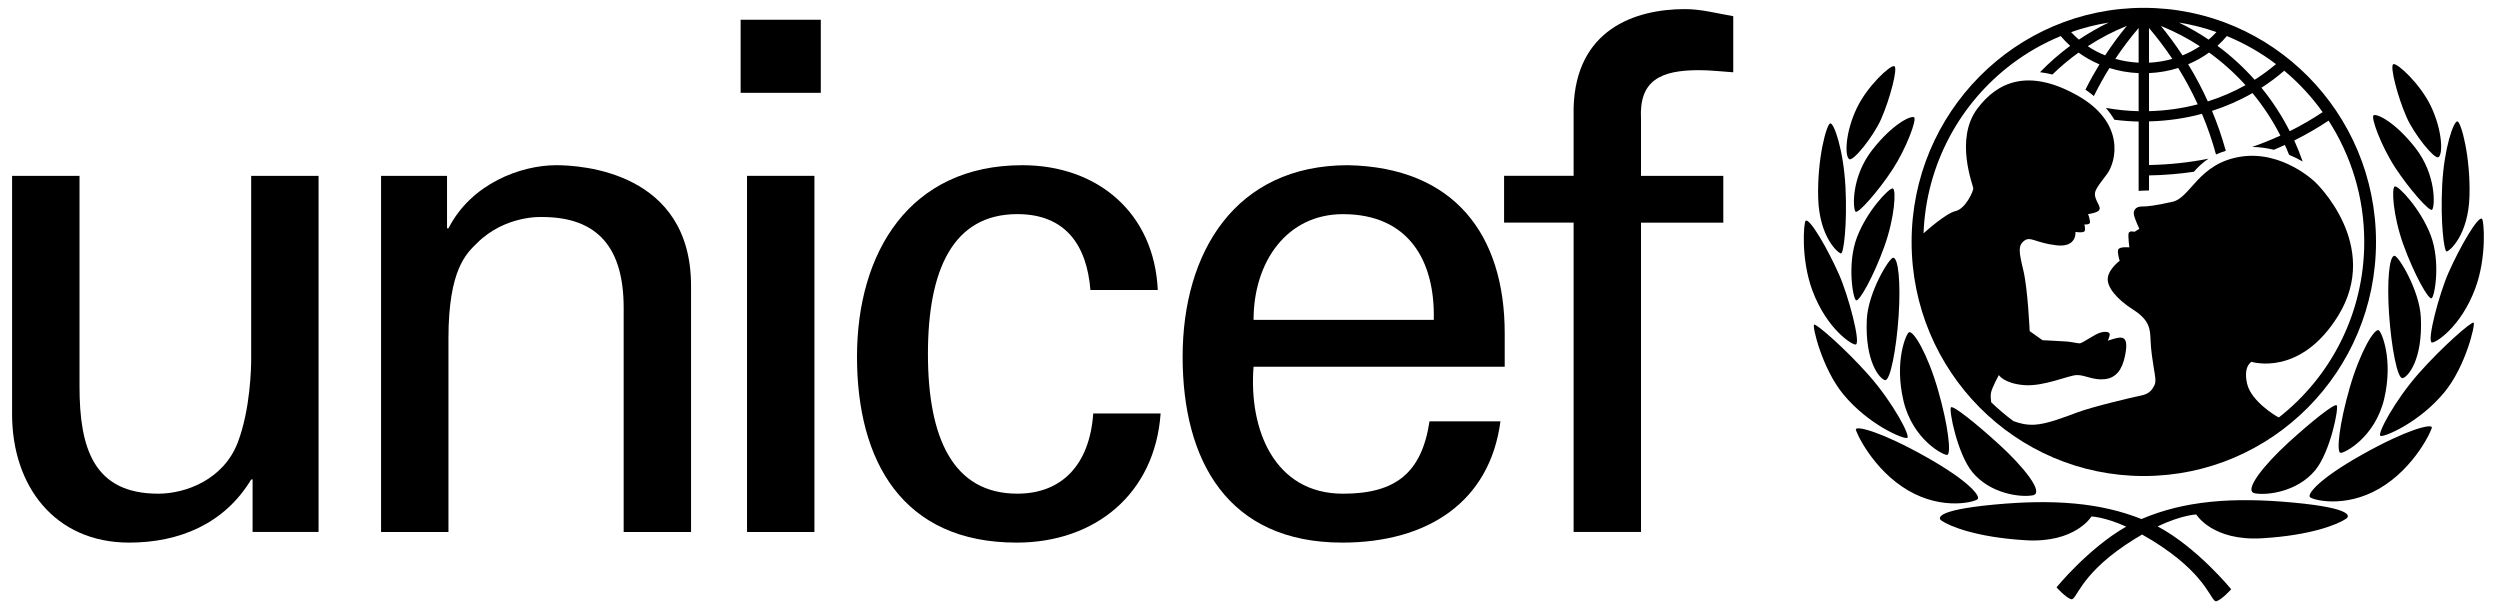
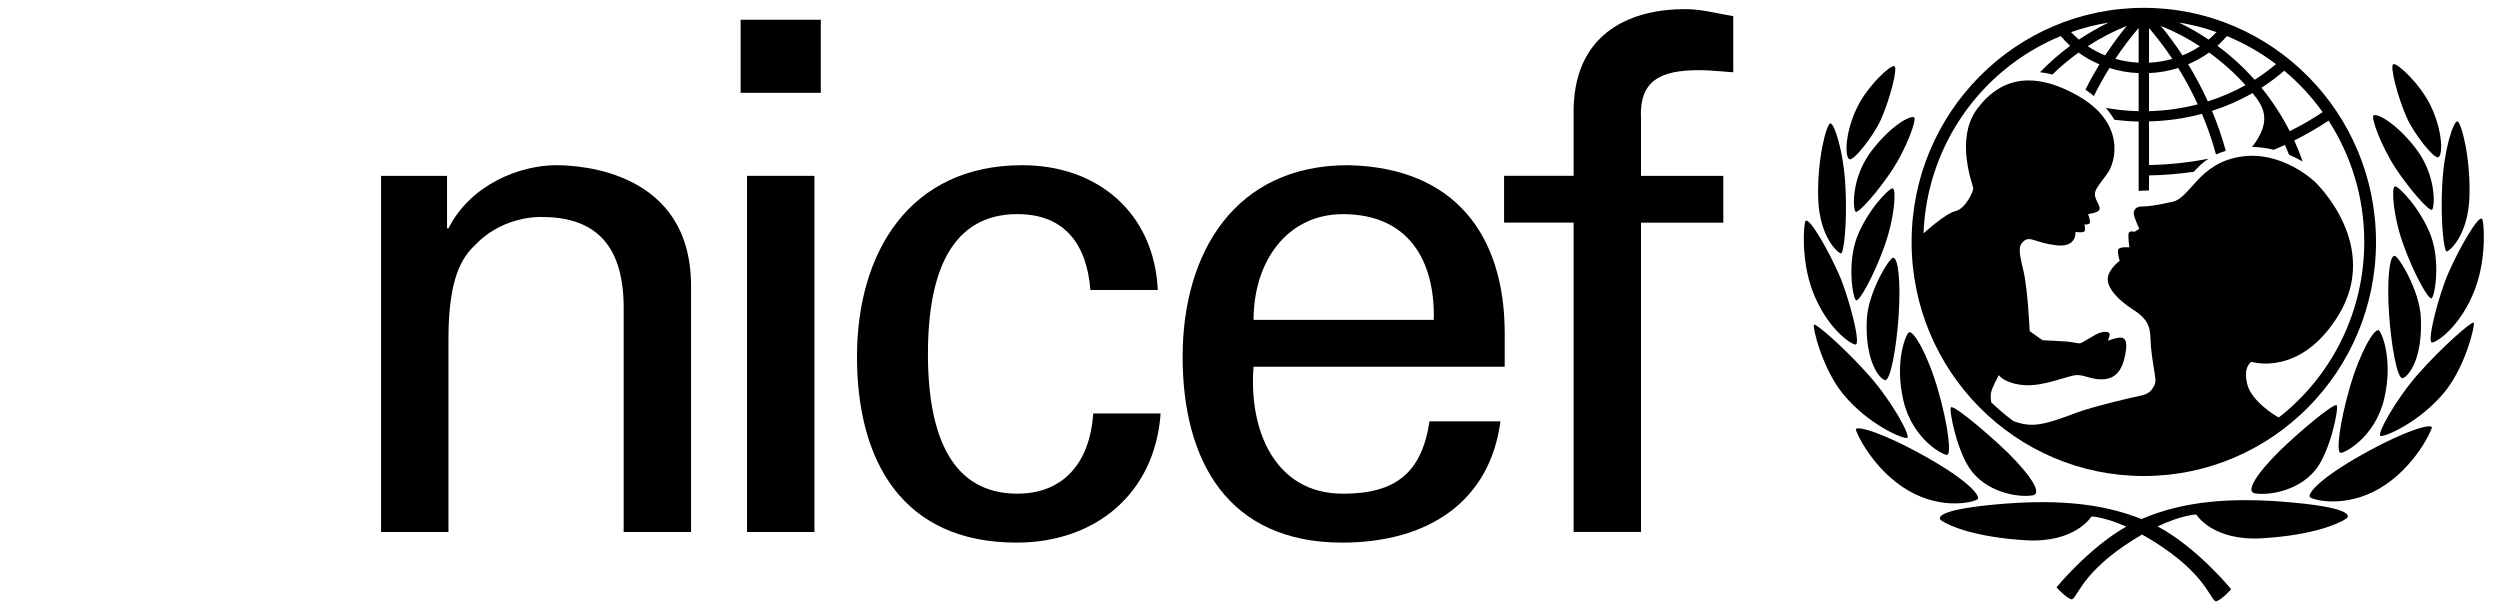
<svg xmlns="http://www.w3.org/2000/svg" width="139" height="34" viewBox="0 0 139 34" fill="none">
-   <path d="M117.245 1.253C116.524 1.37 115.825 1.549 115.153 1.785C115.288 1.932 115.433 2.071 115.586 2.203C116.113 1.849 116.667 1.531 117.243 1.253H117.245ZM129.141 6.236C128.529 5.378 127.81 4.605 127.005 3.931C126.608 4.273 126.186 4.591 125.737 4.879C126.343 5.622 126.87 6.431 127.309 7.295C127.947 6.977 128.559 6.623 129.141 6.234V6.236ZM126.544 3.564C125.71 2.932 124.792 2.407 123.814 2.004C123.653 2.195 123.478 2.377 123.29 2.546C124.043 3.101 124.736 3.736 125.358 4.436C125.777 4.17 126.173 3.88 126.544 3.566V3.564ZM123.236 1.785C122.564 1.547 121.865 1.368 121.144 1.253C121.72 1.531 122.274 1.849 122.801 2.203C122.954 2.073 123.099 1.932 123.234 1.785H123.236ZM119.196 0.436C126.328 0.436 132.106 6.266 132.106 13.451C132.106 20.637 126.328 26.467 119.196 26.467C112.063 26.467 106.285 20.637 106.285 13.451C106.285 6.266 112.063 0.436 119.196 0.436V0.436ZM121.348 3.081C121.692 2.942 122.016 2.771 122.314 2.572C121.632 2.129 120.905 1.748 120.142 1.44C120.573 1.964 120.975 2.511 121.348 3.081ZM119.485 3.486C119.936 3.464 120.371 3.391 120.782 3.274C120.383 2.677 119.949 2.103 119.485 1.557V3.486ZM121.108 3.78C120.595 3.941 120.051 4.04 119.485 4.064V6.18C120.424 6.157 121.332 6.027 122.193 5.801C121.873 5.103 121.511 4.426 121.108 3.778V3.78ZM122.825 2.92C122.469 3.178 122.081 3.397 121.662 3.574C122.066 4.237 122.433 4.925 122.755 5.638C123.496 5.404 124.196 5.101 124.851 4.734C124.241 4.06 123.56 3.452 122.823 2.918L122.825 2.92ZM117.045 3.079C117.418 2.509 117.821 1.962 118.251 1.438C117.488 1.746 116.762 2.127 116.079 2.57C116.377 2.769 116.701 2.94 117.045 3.079ZM118.908 1.555C118.443 2.101 118.01 2.675 117.611 3.272C118.024 3.389 118.459 3.462 118.908 3.484V1.557V1.555ZM111.954 23.415C112.238 23.522 112.644 23.644 113.144 23.612C113.804 23.57 114.672 23.24 115.499 22.93C116.325 22.62 118.495 22.104 119.01 22C119.528 21.897 119.651 21.669 119.775 21.442C119.9 21.215 119.818 20.884 119.755 20.492C119.693 20.099 119.59 19.479 119.57 18.901C119.55 18.323 119.528 17.806 118.62 17.228C117.71 16.651 117.132 15.968 117.194 15.451C117.257 14.935 117.855 14.5 117.855 14.5C117.855 14.5 117.71 14.068 117.772 13.88C117.835 13.695 118.392 13.755 118.392 13.755C118.392 13.755 118.31 13.135 118.35 12.97C118.392 12.805 118.68 12.888 118.68 12.888L118.948 12.723C118.948 12.723 118.741 12.29 118.658 12C118.575 11.71 118.741 11.482 119.071 11.482C119.401 11.482 119.814 11.44 120.806 11.215C121.799 10.987 122.232 9.087 124.567 8.714C126.902 8.342 128.72 10.12 128.72 10.12C128.72 10.12 132.439 13.611 130.001 17.556C127.885 20.981 125.187 20.117 125.187 20.117C125.187 20.117 124.712 20.345 124.939 21.335C125.167 22.328 126.592 23.153 126.592 23.153L126.707 23.208C129.594 20.947 131.452 17.413 131.452 13.443C131.452 10.961 130.719 8.644 129.469 6.707C128.863 7.11 128.225 7.48 127.561 7.81C127.734 8.193 127.891 8.583 128.03 8.982C127.788 8.839 127.534 8.714 127.273 8.606C127.198 8.422 127.122 8.239 127.039 8.06C126.838 8.153 126.632 8.241 126.427 8.328C126.026 8.229 125.618 8.173 125.217 8.171C125.755 7.983 126.28 7.772 126.79 7.539C126.359 6.693 125.837 5.9 125.239 5.175C124.539 5.578 123.784 5.91 122.989 6.165C123.288 6.884 123.544 7.625 123.754 8.386C123.552 8.447 123.373 8.517 123.21 8.591C122.999 7.814 122.737 7.059 122.429 6.329C121.493 6.58 120.504 6.725 119.485 6.749V9.175C120.619 9.155 121.726 9.034 122.793 8.823C122.455 9.044 122.205 9.298 121.978 9.55C121.165 9.669 120.331 9.739 119.485 9.753V10.589C119.357 10.597 119.218 10.603 119.073 10.603C119.014 10.603 118.96 10.607 118.908 10.613V6.759C118.451 6.749 118 6.713 117.559 6.657C117.424 6.429 117.265 6.208 117.086 5.998C117.678 6.105 118.286 6.168 118.908 6.182V4.066C118.342 4.042 117.796 3.943 117.285 3.782C116.973 4.285 116.683 4.805 116.419 5.34C116.27 5.215 116.113 5.094 115.95 4.984C116.19 4.503 116.452 4.033 116.729 3.578C116.313 3.401 115.922 3.182 115.566 2.924C115.052 3.295 114.567 3.701 114.114 4.142C113.887 4.084 113.655 4.042 113.424 4.015C113.941 3.48 114.503 2.989 115.101 2.548C114.913 2.379 114.738 2.197 114.577 2.006C113.597 2.409 112.681 2.934 111.847 3.566C108.986 5.731 107.094 9.127 106.949 12.974C107.024 12.906 108.183 11.859 108.723 11.738C109.28 11.613 109.715 10.643 109.715 10.478C109.715 10.313 108.66 7.746 109.943 6.037C111.058 4.549 112.773 3.784 115.479 5.294C118.185 6.802 117.67 8.972 117.152 9.673C116.635 10.375 116.409 10.603 116.492 10.933C116.574 11.263 116.822 11.511 116.719 11.676C116.617 11.841 116.099 11.903 116.099 11.903C116.099 11.903 116.224 12.254 116.202 12.378C116.182 12.503 115.892 12.481 115.892 12.481C115.892 12.481 115.954 12.688 115.912 12.831C115.87 12.976 115.395 12.894 115.395 12.894C115.395 12.894 115.497 13.782 114.32 13.637C113.142 13.492 112.894 13.119 112.542 13.389C112.192 13.657 112.252 14.009 112.5 15.042C112.747 16.075 112.85 18.41 112.85 18.41L113.563 18.915C113.563 18.915 114.648 18.968 114.905 18.988C115.163 19.008 115.453 19.08 115.618 19.09C115.783 19.101 116.466 18.563 116.826 18.48C117.188 18.398 117.301 18.501 117.301 18.593C117.301 18.686 117.198 18.944 117.198 18.944C117.198 18.944 117.776 18.726 117.984 18.778C118.191 18.831 118.304 19.046 118.149 19.791C117.994 20.534 117.674 21.009 117.023 21.082C116.373 21.154 115.938 20.844 115.473 20.854C115.008 20.864 113.635 21.504 112.53 21.412C111.424 21.319 111.135 20.854 111.135 20.854C111.135 20.854 110.752 21.557 110.7 21.834C110.665 22.024 110.692 22.243 110.712 22.368C111.1 22.742 111.513 23.093 111.946 23.413L111.954 23.415Z" fill="black" />
+   <path d="M117.245 1.253C116.524 1.37 115.825 1.549 115.153 1.785C115.288 1.932 115.433 2.071 115.586 2.203C116.113 1.849 116.667 1.531 117.243 1.253H117.245ZM129.141 6.236C128.529 5.378 127.81 4.605 127.005 3.931C126.608 4.273 126.186 4.591 125.737 4.879C126.343 5.622 126.87 6.431 127.309 7.295C127.947 6.977 128.559 6.623 129.141 6.234V6.236ZM126.544 3.564C125.71 2.932 124.792 2.407 123.814 2.004C123.653 2.195 123.478 2.377 123.29 2.546C124.043 3.101 124.736 3.736 125.358 4.436C125.777 4.17 126.173 3.88 126.544 3.566V3.564ZM123.236 1.785C122.564 1.547 121.865 1.368 121.144 1.253C121.72 1.531 122.274 1.849 122.801 2.203C122.954 2.073 123.099 1.932 123.234 1.785H123.236ZM119.196 0.436C126.328 0.436 132.106 6.266 132.106 13.451C132.106 20.637 126.328 26.467 119.196 26.467C112.063 26.467 106.285 20.637 106.285 13.451C106.285 6.266 112.063 0.436 119.196 0.436V0.436ZM121.348 3.081C121.692 2.942 122.016 2.771 122.314 2.572C121.632 2.129 120.905 1.748 120.142 1.44C120.573 1.964 120.975 2.511 121.348 3.081ZM119.485 3.486C119.936 3.464 120.371 3.391 120.782 3.274C120.383 2.677 119.949 2.103 119.485 1.557V3.486ZM121.108 3.78C120.595 3.941 120.051 4.04 119.485 4.064V6.18C120.424 6.157 121.332 6.027 122.193 5.801C121.873 5.103 121.511 4.426 121.108 3.778V3.78ZM122.825 2.92C122.469 3.178 122.081 3.397 121.662 3.574C122.066 4.237 122.433 4.925 122.755 5.638C123.496 5.404 124.196 5.101 124.851 4.734C124.241 4.06 123.56 3.452 122.823 2.918L122.825 2.92ZM117.045 3.079C117.418 2.509 117.821 1.962 118.251 1.438C117.488 1.746 116.762 2.127 116.079 2.57C116.377 2.769 116.701 2.94 117.045 3.079ZM118.908 1.555C118.443 2.101 118.01 2.675 117.611 3.272C118.024 3.389 118.459 3.462 118.908 3.484V1.557V1.555ZM111.954 23.415C112.238 23.522 112.644 23.644 113.144 23.612C113.804 23.57 114.672 23.24 115.499 22.93C116.325 22.62 118.495 22.104 119.01 22C119.528 21.897 119.651 21.669 119.775 21.442C119.9 21.215 119.818 20.884 119.755 20.492C119.693 20.099 119.59 19.479 119.57 18.901C119.55 18.323 119.528 17.806 118.62 17.228C117.71 16.651 117.132 15.968 117.194 15.451C117.257 14.935 117.855 14.5 117.855 14.5C117.855 14.5 117.71 14.068 117.772 13.88C117.835 13.695 118.392 13.755 118.392 13.755C118.392 13.755 118.31 13.135 118.35 12.97C118.392 12.805 118.68 12.888 118.68 12.888L118.948 12.723C118.948 12.723 118.741 12.29 118.658 12C118.575 11.71 118.741 11.482 119.071 11.482C119.401 11.482 119.814 11.44 120.806 11.215C121.799 10.987 122.232 9.087 124.567 8.714C126.902 8.342 128.72 10.12 128.72 10.12C128.72 10.12 132.439 13.611 130.001 17.556C127.885 20.981 125.187 20.117 125.187 20.117C125.187 20.117 124.712 20.345 124.939 21.335C125.167 22.328 126.592 23.153 126.592 23.153L126.707 23.208C129.594 20.947 131.452 17.413 131.452 13.443C131.452 10.961 130.719 8.644 129.469 6.707C128.863 7.11 128.225 7.48 127.561 7.81C127.734 8.193 127.891 8.583 128.03 8.982C127.788 8.839 127.534 8.714 127.273 8.606C127.198 8.422 127.122 8.239 127.039 8.06C126.838 8.153 126.632 8.241 126.427 8.328C126.026 8.229 125.618 8.173 125.217 8.171C126.359 6.693 125.837 5.9 125.239 5.175C124.539 5.578 123.784 5.91 122.989 6.165C123.288 6.884 123.544 7.625 123.754 8.386C123.552 8.447 123.373 8.517 123.21 8.591C122.999 7.814 122.737 7.059 122.429 6.329C121.493 6.58 120.504 6.725 119.485 6.749V9.175C120.619 9.155 121.726 9.034 122.793 8.823C122.455 9.044 122.205 9.298 121.978 9.55C121.165 9.669 120.331 9.739 119.485 9.753V10.589C119.357 10.597 119.218 10.603 119.073 10.603C119.014 10.603 118.96 10.607 118.908 10.613V6.759C118.451 6.749 118 6.713 117.559 6.657C117.424 6.429 117.265 6.208 117.086 5.998C117.678 6.105 118.286 6.168 118.908 6.182V4.066C118.342 4.042 117.796 3.943 117.285 3.782C116.973 4.285 116.683 4.805 116.419 5.34C116.27 5.215 116.113 5.094 115.95 4.984C116.19 4.503 116.452 4.033 116.729 3.578C116.313 3.401 115.922 3.182 115.566 2.924C115.052 3.295 114.567 3.701 114.114 4.142C113.887 4.084 113.655 4.042 113.424 4.015C113.941 3.48 114.503 2.989 115.101 2.548C114.913 2.379 114.738 2.197 114.577 2.006C113.597 2.409 112.681 2.934 111.847 3.566C108.986 5.731 107.094 9.127 106.949 12.974C107.024 12.906 108.183 11.859 108.723 11.738C109.28 11.613 109.715 10.643 109.715 10.478C109.715 10.313 108.66 7.746 109.943 6.037C111.058 4.549 112.773 3.784 115.479 5.294C118.185 6.802 117.67 8.972 117.152 9.673C116.635 10.375 116.409 10.603 116.492 10.933C116.574 11.263 116.822 11.511 116.719 11.676C116.617 11.841 116.099 11.903 116.099 11.903C116.099 11.903 116.224 12.254 116.202 12.378C116.182 12.503 115.892 12.481 115.892 12.481C115.892 12.481 115.954 12.688 115.912 12.831C115.87 12.976 115.395 12.894 115.395 12.894C115.395 12.894 115.497 13.782 114.32 13.637C113.142 13.492 112.894 13.119 112.542 13.389C112.192 13.657 112.252 14.009 112.5 15.042C112.747 16.075 112.85 18.41 112.85 18.41L113.563 18.915C113.563 18.915 114.648 18.968 114.905 18.988C115.163 19.008 115.453 19.08 115.618 19.09C115.783 19.101 116.466 18.563 116.826 18.48C117.188 18.398 117.301 18.501 117.301 18.593C117.301 18.686 117.198 18.944 117.198 18.944C117.198 18.944 117.776 18.726 117.984 18.778C118.191 18.831 118.304 19.046 118.149 19.791C117.994 20.534 117.674 21.009 117.023 21.082C116.373 21.154 115.938 20.844 115.473 20.854C115.008 20.864 113.635 21.504 112.53 21.412C111.424 21.319 111.135 20.854 111.135 20.854C111.135 20.854 110.752 21.557 110.7 21.834C110.665 22.024 110.692 22.243 110.712 22.368C111.1 22.742 111.513 23.093 111.946 23.413L111.954 23.415Z" fill="black" />
  <path d="M113.02 27.54C112.337 27.665 110.654 27.457 109.664 26.25C108.82 25.221 108.341 22.749 108.476 22.644C108.611 22.541 109.871 23.542 111.171 24.73C112.472 25.917 113.702 27.415 113.02 27.54ZM109.961 27.747C109.859 27.892 108.047 28.408 106.098 27.272C104.115 26.115 103.153 23.963 103.185 23.864C103.247 23.679 104.57 23.989 107.068 25.392C109.569 26.797 110.104 27.602 109.961 27.747ZM108.268 25.289C108.123 25.352 106.348 24.484 105.83 22.273C105.313 20.063 105.991 18.535 106.14 18.473C106.388 18.37 107.173 19.67 107.751 21.675C108.329 23.679 108.494 25.229 108.268 25.291V25.289ZM106.038 24.349C105.82 24.422 103.89 23.616 102.494 21.931C101.307 20.496 100.749 18.12 100.862 18.048C100.974 17.975 102.597 19.38 103.92 20.878C105.242 22.376 106.255 24.277 106.038 24.349ZM104.808 21.136C104.518 21.074 103.682 20.121 103.795 17.758C103.867 16.25 105.047 14.321 105.263 14.329C105.552 14.339 105.685 15.739 105.563 17.573C105.438 19.411 105.097 21.198 104.808 21.136ZM100.397 12.274C100.614 12.109 101.615 13.824 102.245 15.249C102.78 16.459 103.463 19.06 103.185 19.153C103.008 19.211 101.574 18.315 100.767 16.147C100.119 14.4 100.284 12.358 100.395 12.274H100.397ZM105.24 10.476C105.438 10.528 105.353 12.086 104.765 13.719C104.177 15.352 103.37 16.797 103.195 16.695C103.02 16.592 102.69 14.659 103.247 13.194C103.805 11.726 105.045 10.425 105.24 10.478V10.476ZM103.165 11.766C103.01 11.569 102.931 9.82 104.105 8.326C105.24 6.88 106.233 6.425 106.418 6.518C106.603 6.61 105.985 8.263 105.22 9.431C104.449 10.609 103.294 11.927 103.165 11.766ZM102.825 8.853C102.561 8.72 102.581 7.373 103.247 5.992C103.835 4.774 105.108 3.597 105.323 3.679C105.54 3.762 105.079 5.511 104.59 6.623C104.167 7.583 103.05 8.968 102.825 8.853ZM101.762 6.86C101.969 6.818 102.504 8.348 102.609 10.414C102.712 12.479 102.506 14.092 102.361 14.092C102.217 14.092 101.154 13.204 101.091 11.013C101.029 8.823 101.556 6.902 101.762 6.86ZM123.247 33.427C122.937 33.529 122.834 32.187 120.251 30.431C119.84 30.151 119.456 29.918 119.1 29.72C118.8 29.894 118.481 30.091 118.143 30.32C115.56 32.076 115.458 33.419 115.148 33.316C114.838 33.213 114.342 32.656 114.342 32.656C114.342 32.656 116.104 30.488 118.218 29.279C116.984 28.73 116.285 28.716 116.285 28.716C116.285 28.716 115.391 30.204 112.629 30.038C109.861 29.873 108.393 29.253 107.94 28.943C107.831 28.869 107.362 28.386 110.873 28.055C114.171 27.745 116.776 27.945 119.067 28.859C121.421 27.85 124.1 27.623 127.525 27.945C131.036 28.275 130.567 28.758 130.458 28.833C130.003 29.143 128.538 29.763 125.769 29.928C123.005 30.093 122.113 28.605 122.113 28.605C122.113 28.605 121.334 28.621 119.963 29.267C122.17 30.445 124.054 32.762 124.054 32.762C124.054 32.762 123.559 33.32 123.249 33.423L123.247 33.427ZM125.375 27.429C124.692 27.305 125.922 25.807 127.223 24.619C128.524 23.431 129.784 22.428 129.919 22.533C130.054 22.636 129.574 25.11 128.731 26.139C127.738 27.347 126.055 27.554 125.373 27.429H125.375ZM128.433 27.637C128.288 27.492 128.826 26.686 131.326 25.281C133.826 23.876 135.147 23.566 135.21 23.753C135.244 23.854 134.279 26.004 132.296 27.162C130.348 28.297 128.536 27.782 128.433 27.637ZM130.126 25.179C129.899 25.116 130.064 23.568 130.643 21.563C131.221 19.56 132.006 18.257 132.254 18.36C132.403 18.422 133.079 19.95 132.564 22.161C132.047 24.371 130.271 25.239 130.126 25.177V25.179ZM132.357 24.238C132.139 24.166 133.152 22.265 134.475 20.767C135.797 19.27 137.418 17.864 137.533 17.937C137.646 18.009 137.09 20.385 135.9 21.82C134.505 23.503 132.574 24.309 132.357 24.238ZM133.587 21.025C133.297 21.088 132.957 19.3 132.832 17.462C132.709 15.628 132.842 14.229 133.132 14.219C133.347 14.21 134.527 16.139 134.599 17.647C134.712 20.011 133.877 20.963 133.587 21.025ZM137.998 12.163C138.109 12.248 138.276 14.289 137.625 16.036C136.82 18.205 135.385 19.101 135.207 19.042C134.928 18.95 135.612 16.346 136.148 15.139C136.778 13.713 137.78 11.998 137.996 12.163H137.998ZM133.154 10.365C133.351 10.313 134.589 11.615 135.147 13.081C135.705 14.549 135.375 16.479 135.199 16.582C135.024 16.685 134.219 15.239 133.629 13.607C133.041 11.974 132.959 10.415 133.154 10.363V10.365ZM135.23 11.656C135.101 11.819 133.945 10.498 133.174 9.32C132.409 8.153 131.791 6.5 131.976 6.407C132.161 6.314 133.154 6.769 134.289 8.215C135.461 9.707 135.385 11.458 135.23 11.656ZM135.57 8.742C135.342 8.855 134.227 7.472 133.804 6.512C133.315 5.4 132.854 3.651 133.071 3.568C133.289 3.486 134.559 4.664 135.147 5.882C135.813 7.263 135.836 8.612 135.57 8.742ZM136.633 6.749C136.84 6.792 137.366 8.712 137.303 10.903C137.241 13.093 136.178 13.981 136.033 13.981C135.888 13.981 135.683 12.37 135.785 10.303C135.888 8.237 136.425 6.709 136.633 6.749Z" fill="black" />
-   <path fill-rule="evenodd" clip-rule="evenodd" d="M13.966 19.954C13.966 20.427 13.925 22.755 13.217 24.609C12.428 26.66 10.338 27.449 8.8 27.449C5.21 27.449 4.421 24.925 4.421 21.492V9.777H0.672V23.03C0.672 27.015 3.04 30.169 7.181 30.169C9.941 30.169 12.466 29.145 13.966 26.658H14.044V29.577H17.712V9.777H13.966V19.954Z" fill="black" />
  <path fill-rule="evenodd" clip-rule="evenodd" d="M24.855 9.777H21.187V29.579H24.934V18.811C24.934 14.945 25.958 14.078 26.512 13.526C28.09 11.948 30.14 12.066 30.14 12.066C33.295 12.066 34.676 13.842 34.676 17.116V29.579H38.422V15.892C38.422 9.542 32.308 9.185 30.929 9.185C28.956 9.185 26.196 10.21 24.934 12.697H24.855V9.777Z" fill="black" />
  <path fill-rule="evenodd" clip-rule="evenodd" d="M45.282 29.578V9.777H41.535V29.579H45.282V29.578ZM41.179 5.161H45.636V1.098H41.179V5.161Z" fill="black" />
  <path fill-rule="evenodd" clip-rule="evenodd" d="M64.373 16.127C64.176 11.829 61.021 9.185 56.84 9.185C50.569 9.185 47.649 14.037 47.649 19.835C47.649 25.634 50.174 30.169 56.524 30.169C60.903 30.169 64.214 27.448 64.53 22.99H60.784C60.587 25.831 59.048 27.448 56.564 27.448C52.974 27.448 51.593 24.331 51.593 19.676C51.593 15.022 52.972 11.905 56.564 11.905C59.246 11.905 60.429 13.641 60.627 16.125H64.373V16.127Z" fill="black" />
  <path fill-rule="evenodd" clip-rule="evenodd" d="M83.662 20.387V18.533C83.662 13.049 80.862 9.302 74.945 9.185C68.674 9.185 65.754 14.037 65.754 19.835C65.754 25.634 68.279 30.169 74.629 30.169C79.362 30.169 82.833 27.921 83.425 23.425H79.481C79.046 26.306 77.586 27.45 74.669 27.45C70.842 27.45 69.422 23.86 69.698 20.389H83.662V20.387ZM69.698 17.784C69.698 14.549 71.552 11.907 74.669 11.907C78.299 11.907 79.797 14.472 79.718 17.784H69.698Z" fill="black" />
  <path fill-rule="evenodd" clip-rule="evenodd" d="M91.24 29.577V12.38H95.816V9.777H91.24V6.622C91.121 4.454 92.345 3.901 94.475 3.901C95.107 3.901 95.737 3.979 96.369 4.019V0.901C95.461 0.744 94.594 0.506 93.686 0.506C90.885 0.506 87.612 1.65 87.493 5.988V9.775H83.627V12.378H87.493V29.577H91.24Z" fill="black" />
</svg>